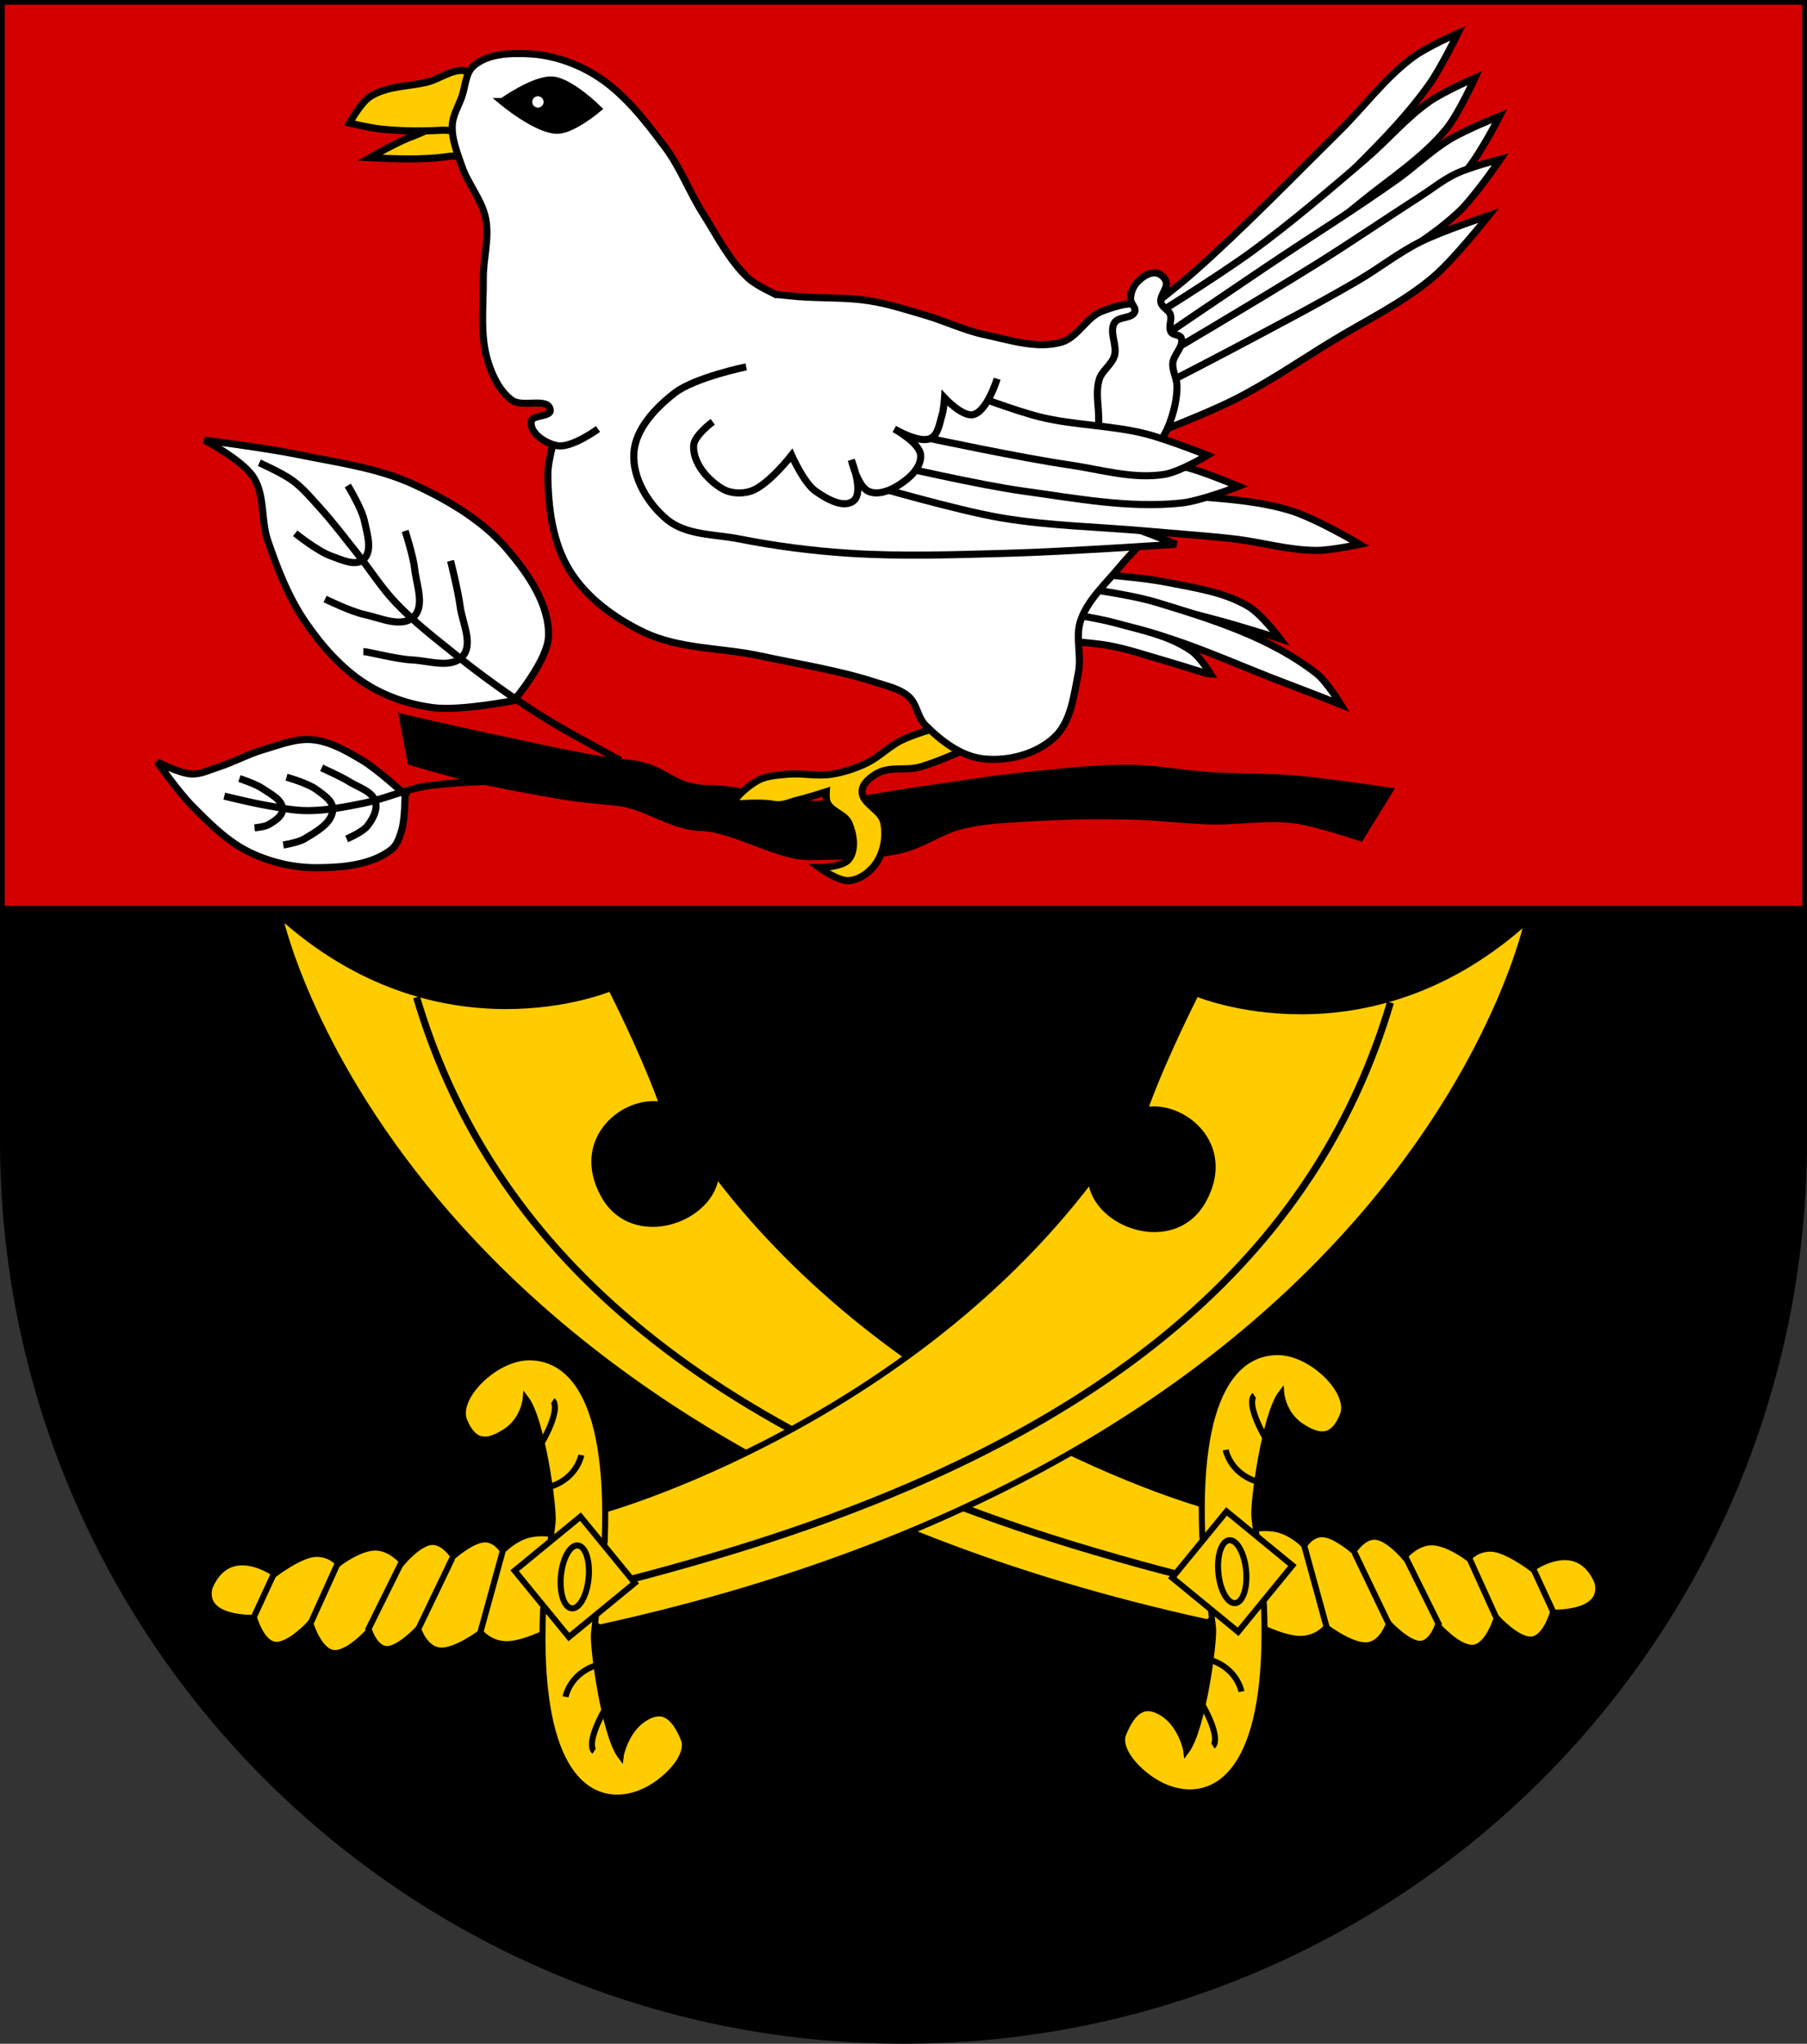
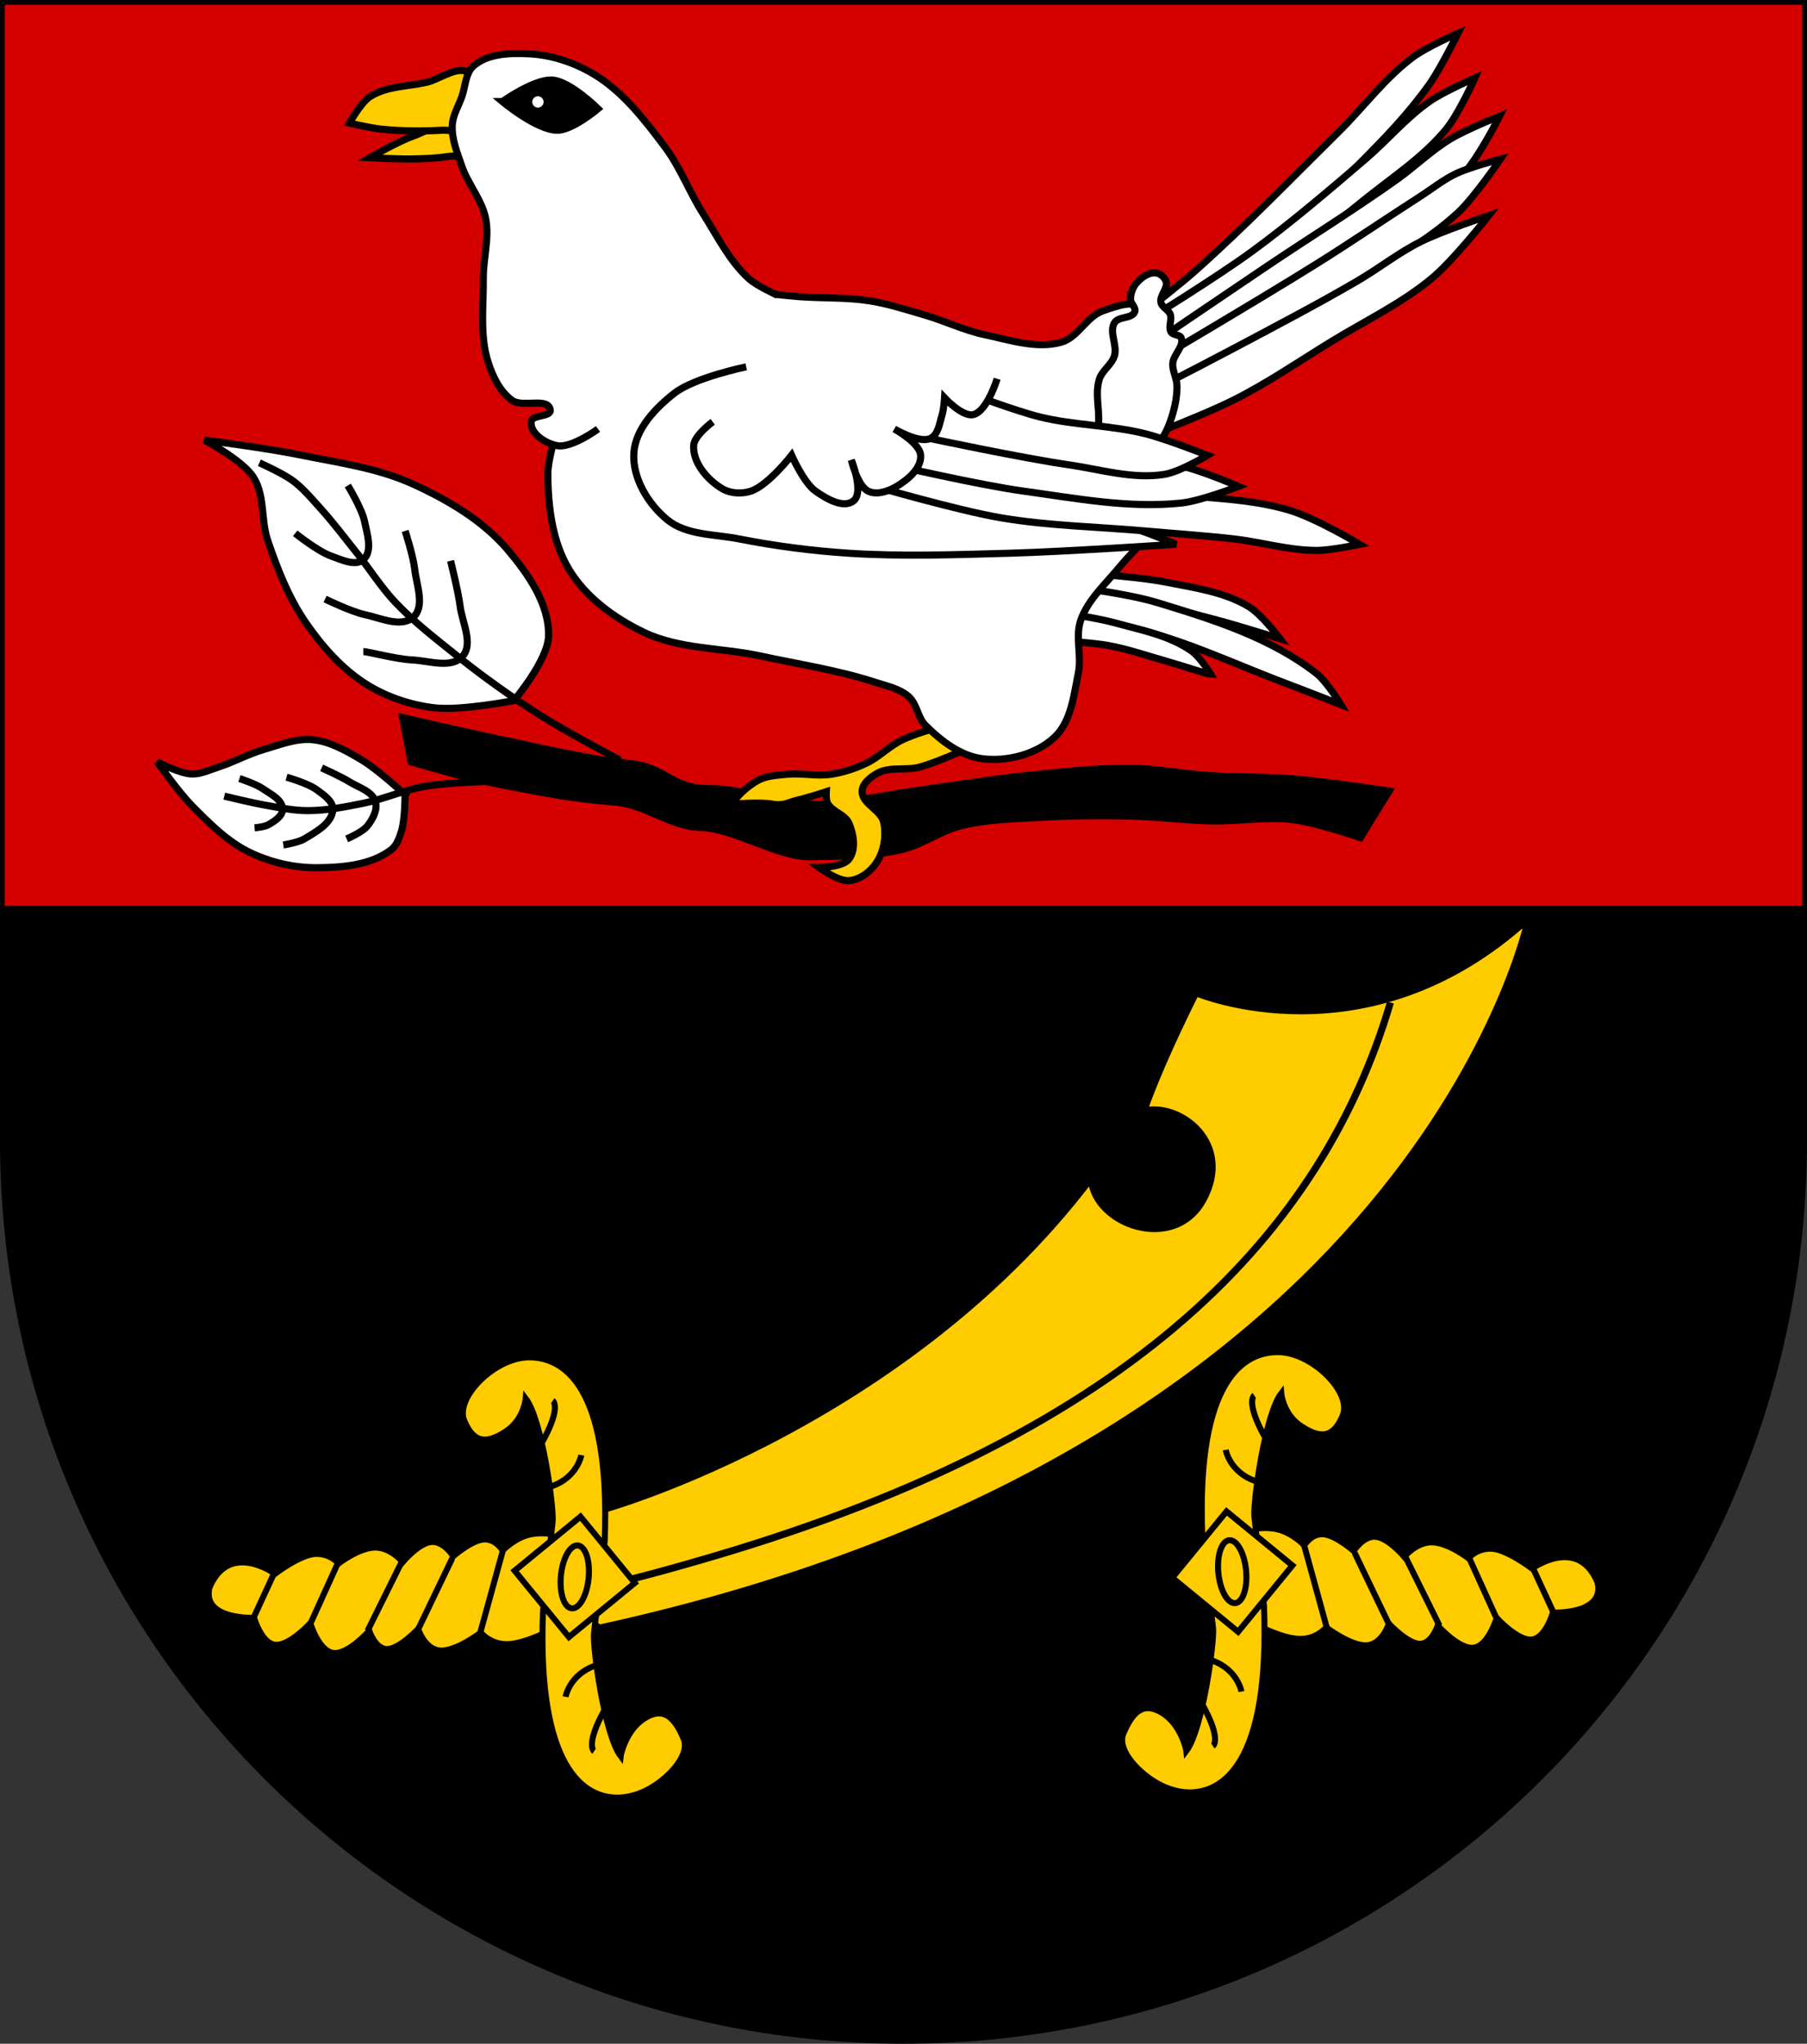
<svg xmlns="http://www.w3.org/2000/svg" xmlns:ns1="http://www.inkscape.org/namespaces/inkscape" xmlns:ns2="http://sodipodi.sourceforge.net/DTD/sodipodi-0.dtd" xmlns:xlink="http://www.w3.org/1999/xlink" width="763" height="863" id="svg2" version="1.1" ns1:version="0.48.4 r9939" ns2:docname="Wappen_Baronie_Haselhain.svg">
  <rect width="100%" height="100%" fill="#333333" stroke="none" />
  <defs id="defs4">
    <ns1:perspective ns2:type="inkscape:persp3d" ns1:vp_x="0 : 526.18109 : 1" ns1:vp_y="0 : 1000 : 0" ns1:vp_z="744.09448 : 526.18109 : 1" ns1:persp3d-origin="372.04724 : 350.78739 : 1" id="perspective10" />
    <ns1:perspective id="perspective2828" ns1:persp3d-origin="0.5 : 0.33333333 : 1" ns1:vp_z="1 : 0.5 : 1" ns1:vp_y="0 : 1000 : 0" ns1:vp_x="0 : 0.5 : 1" ns2:type="inkscape:persp3d" />
    <ns1:perspective id="perspective2828-7" ns1:persp3d-origin="0.5 : 0.33333333 : 1" ns1:vp_z="1 : 0.5 : 1" ns1:vp_y="0 : 1000 : 0" ns1:vp_x="0 : 0.5 : 1" ns2:type="inkscape:persp3d" />
    <ns1:perspective id="perspective3640" ns1:persp3d-origin="0.5 : 0.33333333 : 1" ns1:vp_z="1 : 0.5 : 1" ns1:vp_y="0 : 1000 : 0" ns1:vp_x="0 : 0.5 : 1" ns2:type="inkscape:persp3d" />
    <ns1:perspective id="perspective3670" ns1:persp3d-origin="0.5 : 0.33333333 : 1" ns1:vp_z="1 : 0.5 : 1" ns1:vp_y="0 : 1000 : 0" ns1:vp_x="0 : 0.5 : 1" ns2:type="inkscape:persp3d" />
    <ns1:perspective id="perspective3693" ns1:persp3d-origin="0.5 : 0.33333333 : 1" ns1:vp_z="1 : 0.5 : 1" ns1:vp_y="0 : 1000 : 0" ns1:vp_x="0 : 0.5 : 1" ns2:type="inkscape:persp3d" />
    <ns1:perspective id="perspective3720" ns1:persp3d-origin="0.5 : 0.33333333 : 1" ns1:vp_z="1 : 0.5 : 1" ns1:vp_y="0 : 1000 : 0" ns1:vp_x="0 : 0.5 : 1" ns2:type="inkscape:persp3d" />
    <ns1:perspective id="perspective3747" ns1:persp3d-origin="0.5 : 0.33333333 : 1" ns1:vp_z="1 : 0.5 : 1" ns1:vp_y="0 : 1000 : 0" ns1:vp_x="0 : 0.5 : 1" ns2:type="inkscape:persp3d" />
    <ns1:perspective id="perspective3763" ns1:persp3d-origin="0.5 : 0.33333333 : 1" ns1:vp_z="1 : 0.5 : 1" ns1:vp_y="0 : 1000 : 0" ns1:vp_x="0 : 0.5 : 1" ns2:type="inkscape:persp3d" />
    <ns1:perspective id="perspective3792" ns1:persp3d-origin="0.5 : 0.33333333 : 1" ns1:vp_z="1 : 0.5 : 1" ns1:vp_y="0 : 1000 : 0" ns1:vp_x="0 : 0.5 : 1" ns2:type="inkscape:persp3d" />
    <ns1:perspective id="perspective3814" ns1:persp3d-origin="0.5 : 0.33333333 : 1" ns1:vp_z="1 : 0.5 : 1" ns1:vp_y="0 : 1000 : 0" ns1:vp_x="0 : 0.5 : 1" ns2:type="inkscape:persp3d" />
    <ns1:perspective id="perspective3841" ns1:persp3d-origin="0.5 : 0.33333333 : 1" ns1:vp_z="1 : 0.5 : 1" ns1:vp_y="0 : 1000 : 0" ns1:vp_x="0 : 0.5 : 1" ns2:type="inkscape:persp3d" />
    <ns1:perspective id="perspective3841-5" ns1:persp3d-origin="0.5 : 0.33333333 : 1" ns1:vp_z="1 : 0.5 : 1" ns1:vp_y="0 : 1000 : 0" ns1:vp_x="0 : 0.5 : 1" ns2:type="inkscape:persp3d" />
    <ns1:perspective id="perspective3872" ns1:persp3d-origin="0.5 : 0.33333333 : 1" ns1:vp_z="1 : 0.5 : 1" ns1:vp_y="0 : 1000 : 0" ns1:vp_x="0 : 0.5 : 1" ns2:type="inkscape:persp3d" />
    <ns1:perspective id="perspective3898" ns1:persp3d-origin="0.5 : 0.33333333 : 1" ns1:vp_z="1 : 0.5 : 1" ns1:vp_y="0 : 1000 : 0" ns1:vp_x="0 : 0.5 : 1" ns2:type="inkscape:persp3d" />
    <ns1:perspective id="perspective3920" ns1:persp3d-origin="0.5 : 0.33333333 : 1" ns1:vp_z="1 : 0.5 : 1" ns1:vp_y="0 : 1000 : 0" ns1:vp_x="0 : 0.5 : 1" ns2:type="inkscape:persp3d" />
    <ns1:perspective id="perspective2860" ns1:persp3d-origin="0.5 : 0.33333333 : 1" ns1:vp_z="1 : 0.5 : 1" ns1:vp_y="0 : 1000 : 0" ns1:vp_x="0 : 0.5 : 1" ns2:type="inkscape:persp3d" />
    <ns1:perspective id="perspective3672" ns1:persp3d-origin="0.5 : 0.33333333 : 1" ns1:vp_z="1 : 0.5 : 1" ns1:vp_y="0 : 1000 : 0" ns1:vp_x="0 : 0.5 : 1" ns2:type="inkscape:persp3d" />
    <ns1:perspective id="perspective3695" ns1:persp3d-origin="0.5 : 0.33333333 : 1" ns1:vp_z="1 : 0.5 : 1" ns1:vp_y="0 : 1000 : 0" ns1:vp_x="0 : 0.5 : 1" ns2:type="inkscape:persp3d" />
    <ns1:perspective id="perspective3261" ns1:persp3d-origin="0.5 : 0.33333333 : 1" ns1:vp_z="1 : 0.5 : 1" ns1:vp_y="0 : 1000 : 0" ns1:vp_x="0 : 0.5 : 1" ns2:type="inkscape:persp3d" />
    <ns1:perspective id="perspective2828-1" ns1:persp3d-origin="0.5 : 0.33333333 : 1" ns1:vp_z="1 : 0.5 : 1" ns1:vp_y="0 : 1000 : 0" ns1:vp_x="0 : 0.5 : 1" ns2:type="inkscape:persp3d" />
    <ns1:perspective id="perspective3652" ns1:persp3d-origin="0.5 : 0.33333333 : 1" ns1:vp_z="1 : 0.5 : 1" ns1:vp_y="0 : 1000 : 0" ns1:vp_x="0 : 0.5 : 1" ns2:type="inkscape:persp3d" />
    <ns1:perspective id="perspective3652-2" ns1:persp3d-origin="0.5 : 0.33333333 : 1" ns1:vp_z="1 : 0.5 : 1" ns1:vp_y="0 : 1000 : 0" ns1:vp_x="0 : 0.5 : 1" ns2:type="inkscape:persp3d" />
    <ns1:perspective id="perspective3652-5" ns1:persp3d-origin="0.5 : 0.33333333 : 1" ns1:vp_z="1 : 0.5 : 1" ns1:vp_y="0 : 1000 : 0" ns1:vp_x="0 : 0.5 : 1" ns2:type="inkscape:persp3d" />
    <ns1:perspective id="perspective3727" ns1:persp3d-origin="0.5 : 0.33333333 : 1" ns1:vp_z="1 : 0.5 : 1" ns1:vp_y="0 : 1000 : 0" ns1:vp_x="0 : 0.5 : 1" ns2:type="inkscape:persp3d" />
    <ns1:perspective id="perspective3843" ns1:persp3d-origin="0.5 : 0.33333333 : 1" ns1:vp_z="1 : 0.5 : 1" ns1:vp_y="0 : 1000 : 0" ns1:vp_x="0 : 0.5 : 1" ns2:type="inkscape:persp3d" />
    <ns1:perspective id="perspective3970" ns1:persp3d-origin="0.5 : 0.33333333 : 1" ns1:vp_z="1 : 0.5 : 1" ns1:vp_y="0 : 1000 : 0" ns1:vp_x="0 : 0.5 : 1" ns2:type="inkscape:persp3d" />
    <ns1:perspective id="perspective4007" ns1:persp3d-origin="0.5 : 0.33333333 : 1" ns1:vp_z="1 : 0.5 : 1" ns1:vp_y="0 : 1000 : 0" ns1:vp_x="0 : 0.5 : 1" ns2:type="inkscape:persp3d" />
    <ns1:perspective id="perspective4062" ns1:persp3d-origin="0.5 : 0.33333333 : 1" ns1:vp_z="1 : 0.5 : 1" ns1:vp_y="0 : 1000 : 0" ns1:vp_x="0 : 0.5 : 1" ns2:type="inkscape:persp3d" />
    <ns1:perspective id="perspective4153" ns1:persp3d-origin="0.5 : 0.33333333 : 1" ns1:vp_z="1 : 0.5 : 1" ns1:vp_y="0 : 1000 : 0" ns1:vp_x="0 : 0.5 : 1" ns2:type="inkscape:persp3d" />
    <ns1:perspective id="perspective4316" ns1:persp3d-origin="0.5 : 0.33333333 : 1" ns1:vp_z="1 : 0.5 : 1" ns1:vp_y="0 : 1000 : 0" ns1:vp_x="0 : 0.5 : 1" ns2:type="inkscape:persp3d" />
    <ns1:perspective id="perspective4316-9" ns1:persp3d-origin="0.5 : 0.33333333 : 1" ns1:vp_z="1 : 0.5 : 1" ns1:vp_y="0 : 1000 : 0" ns1:vp_x="0 : 0.5 : 1" ns2:type="inkscape:persp3d" />
    <ns1:perspective id="perspective2898" ns1:persp3d-origin="0.5 : 0.33333333 : 1" ns1:vp_z="1 : 0.5 : 1" ns1:vp_y="0 : 1000 : 0" ns1:vp_x="0 : 0.5 : 1" ns2:type="inkscape:persp3d" />
    <ns1:perspective id="perspective3337" ns1:persp3d-origin="0.5 : 0.33333333 : 1" ns1:vp_z="1 : 0.5 : 1" ns1:vp_y="0 : 1000 : 0" ns1:vp_x="0 : 0.5 : 1" ns2:type="inkscape:persp3d" />
    <ns1:perspective id="perspective3373" ns1:persp3d-origin="0.5 : 0.33333333 : 1" ns1:vp_z="1 : 0.5 : 1" ns1:vp_y="0 : 1000 : 0" ns1:vp_x="0 : 0.5 : 1" ns2:type="inkscape:persp3d" />
    <ns1:perspective id="perspective2996" ns1:persp3d-origin="0.5 : 0.33333333 : 1" ns1:vp_z="1 : 0.5 : 1" ns1:vp_y="0 : 1000 : 0" ns1:vp_x="0 : 0.5 : 1" ns2:type="inkscape:persp3d" />
    <ns1:perspective id="perspective3149" ns1:persp3d-origin="0.5 : 0.33333333 : 1" ns1:vp_z="1 : 0.5 : 1" ns1:vp_y="0 : 1000 : 0" ns1:vp_x="0 : 0.5 : 1" ns2:type="inkscape:persp3d" />
    <ns1:perspective id="perspective3758" ns1:persp3d-origin="0.5 : 0.33333333 : 1" ns1:vp_z="1 : 0.5 : 1" ns1:vp_y="0 : 1000 : 0" ns1:vp_x="0 : 0.5 : 1" ns2:type="inkscape:persp3d" />
    <ns1:perspective id="perspective3742" ns1:persp3d-origin="0.5 : 0.33333333 : 1" ns1:vp_z="1 : 0.5 : 1" ns1:vp_y="0 : 1000 : 0" ns1:vp_x="0 : 0.5 : 1" ns2:type="inkscape:persp3d" />
    <ns1:perspective id="perspective3773" ns1:persp3d-origin="0.5 : 0.33333333 : 1" ns1:vp_z="1 : 0.5 : 1" ns1:vp_y="0 : 1000 : 0" ns1:vp_x="0 : 0.5 : 1" ns2:type="inkscape:persp3d" />
    <ns1:perspective id="perspective3884" ns1:persp3d-origin="0.5 : 0.33333333 : 1" ns1:vp_z="1 : 0.5 : 1" ns1:vp_y="0 : 1000 : 0" ns1:vp_x="0 : 0.5 : 1" ns2:type="inkscape:persp3d" />
    <ns1:perspective id="perspective3020" ns1:persp3d-origin="0.5 : 0.33333333 : 1" ns1:vp_z="1 : 0.5 : 1" ns1:vp_y="0 : 1000 : 0" ns1:vp_x="0 : 0.5 : 1" ns2:type="inkscape:persp3d" />
    <ns1:perspective id="perspective3344" ns1:persp3d-origin="250 : 222.33333 : 1" ns1:vp_z="500 : 333.5 : 1" ns1:vp_y="0 : 1000 : 0" ns1:vp_x="0 : 333.5 : 1" ns2:type="inkscape:persp3d" />
    <ns1:perspective ns2:type="inkscape:persp3d" ns1:vp_x="0 : 0.5 : 1" ns1:vp_y="0 : 1000 : 0" ns1:vp_z="1 : 0.5 : 1" ns1:persp3d-origin="0.5 : 0.33333333 : 1" id="perspective3006" />
    <ns1:perspective ns2:type="inkscape:persp3d" ns1:vp_x="0 : 0.5 : 1" ns1:vp_y="0 : 1000 : 0" ns1:vp_z="1 : 0.5 : 1" ns1:persp3d-origin="0.5 : 0.33333333 : 1" id="perspective2842" />
    <radialGradient gradientTransform="matrix(1.353,0,0,1.349,-77.629,-85.747)" gradientUnits="userSpaceOnUse" xlink:href="#linearGradient2893" id="radialGradient3163" fy="226.331" fx="221.445" r="300" cy="226.331" cx="221.445" />
    <radialGradient gradientTransform="matrix(0,1.386,-1.323,-5.741131e-8,-158.082,-109.541)" gradientUnits="userSpaceOnUse" xlink:href="#linearGradient2955" id="radialGradient2871" fy="218.901" fx="225.524" r="300" cy="218.901" cx="225.524" />
    <radialGradient gradientTransform="matrix(0,1.749,-1.593,-1.049767e-7,551.788,-191.29)" gradientUnits="userSpaceOnUse" xlink:href="#linearGradient2955" id="radialGradient2865" fy="218.901" fx="225.524" r="300" cy="218.901" cx="225.524" />
    <radialGradient gradientTransform="matrix(-4.167939e-4,2.183,-1.884,-3.599562e-4,615.597,-289.121)" gradientUnits="userSpaceOnUse" xlink:href="#linearGradient2955" id="radialGradient1911" fy="218.901" fx="225.524" r="300" cy="218.901" cx="225.524" />
    <clipPath id="clip">
      <path id="path10" d="m 0,-200 0,800 300,0 0,-800 -300,0 z" />
    </clipPath>
    <polygon id="star" transform="scale(53,53)" points="-0.951,-0.309 0.951,-0.309 -0.588,0.809 0,-1 0,-1 0.588,0.809 " />
    <radialGradient gradientTransform="matrix(-4.167939e-4,2.183,-1.884,-3.599562e-4,615.597,-289.121)" gradientUnits="userSpaceOnUse" xlink:href="#linearGradient2955" id="radialGradient2961" fy="218.901" fx="225.524" r="300" cy="218.901" cx="225.524" />
    <linearGradient id="linearGradient2955">
      <stop offset="0" style="stop-color:#fd0000;stop-opacity:1" id="stop2867" />
      <stop offset="0.5" style="stop-color:#e77275;stop-opacity:0.659" id="stop2873" />
      <stop offset="1" style="stop-color:#000000;stop-opacity:0.323" id="stop2959" />
    </linearGradient>
    <linearGradient id="linearGradient2885">
      <stop offset="0" style="stop-color:#ffffff;stop-opacity:1" id="stop2887" />
      <stop offset="0.229" style="stop-color:#ffffff;stop-opacity:1" id="stop2891" />
      <stop offset="1" style="stop-color:#000000;stop-opacity:1" id="stop2889" />
    </linearGradient>
    <linearGradient id="linearGradient2893">
      <stop offset="0" style="stop-color:#ffffff;stop-opacity:0.314" id="stop2895" />
      <stop offset="0.19" style="stop-color:#ffffff;stop-opacity:0.251" id="stop2897" />
      <stop offset="0.6" style="stop-color:#6b6b6b;stop-opacity:0.125" id="stop2901" />
      <stop offset="1" style="stop-color:#000000;stop-opacity:0.125" id="stop2899" />
    </linearGradient>
    <ns1:perspective id="perspective40" ns1:persp3d-origin="300 : 220 : 1" ns1:vp_z="600 : 330 : 1" ns1:vp_y="0 : 1000 : 0" ns1:vp_x="0 : 330 : 1" ns2:type="inkscape:persp3d" />
  </defs>
  <ns2:namedview id="base" pagecolor="#ffffff" bordercolor="#666666" borderopacity="1.0" ns1:pageopacity="0.0" ns1:pageshadow="2" ns1:zoom="0.7" ns1:cx="492.69714" ns1:cy="656.70753" ns1:document-units="px" ns1:current-layer="layer1" showgrid="false" ns1:window-width="1280" ns1:window-height="1002" ns1:window-x="-8" ns1:window-y="-8" ns1:window-maximized="1" ns1:snap-grids="true">
    <ns1:grid type="xygrid" id="grid2816" empspacing="5" visible="true" enabled="true" snapvisiblegridlinesonly="true" />
  </ns2:namedview>
  <g ns1:label="Ebene 1" ns1:groupmode="layer" id="layer1" transform="translate(-1.644,-192.036)">
    <path style="fill:#000000;fill-opacity:1;stroke:#000000;stroke-width:3;stroke-miterlimit:4;stroke-opacity:1;stroke-dasharray:none" d="m 3.144,193.536 0,480 c 0,209.868 170.132,380 380,380 209.868,0 380,-170.132 380,-380 l 0,-480 -760,0 z" id="path2850" />
    <g id="layer4" transform="translate(-1924.071,-541.874)" />
    <g id="g3163" transform="translate(-3.714,0)">
      <g transform="matrix(-0.948,-0.612,0.612,-0.948,-183.229,1017.877)" id="g2979" style="fill:#ffcc00">
-         <path id="path1351" style="fill:#ffcc00;fill-opacity:1;fill-rule:evenodd;stroke:#000000;stroke-width:2.252;stroke-linecap:butt;stroke-linejoin:miter;stroke-miterlimit:4;stroke-opacity:1;stroke-dasharray:none" d="m -452.421,440.555 c 293.997,-109.989 435.613,34.163 435.613,34.163 -80.332,-13.332 -119.255,44.162 -119.255,44.162 -28.157,-16.665 -39.944,-26.343 -39.944,-26.343 13.305,-5.172 21.178,-28.787 0.351,-40.125 -20.189,-10.991 -39.487,14.326 -31.215,29.389 -111.846,-40.654 -227.638,-3.754 -226.502,-2.916 l -29.814,-9.999 10.766,-28.331 z" ns1:connector-curvature="0" />
        <path id="path1355" style="fill:none;stroke:#000000;stroke-width:2.658;stroke-miterlimit:4;stroke-opacity:1;stroke-dasharray:none" d="m -76.85,476.533 c -67.909,-58.328 -167.288,-83.325 -325.467,-36.663 -51.016,15.05 -58.799,20.831 -58.799,20.831" ns2:nodetypes="csc" ns1:connector-curvature="0" />
        <g style="fill:#ffcc00;stroke:#000000;stroke-width:0.953;stroke-miterlimit:4;stroke-opacity:1;stroke-dasharray:none" id="g4609" transform="matrix(2.355,0,0,2.369,-589.329,335.677)">
          <path d="m 51.696,48.082 c 0,0 -4.668,0.367 -7.122,1.788 -2.454,1.42 -2.695,3.893 -2.695,3.893 0,0 -4.933,-0.378 -6.945,1.086 -2.012,1.464 -1.101,4.77 -1.101,4.77 0,0 -4.15,-1.031 -5.822,-0.044 -1.671,0.987 -0.863,3.992 -0.863,3.992 0,0 -4.903,-1.382 -6.707,0.132 -1.804,1.513 -0.509,5.922 -0.509,5.922 0,0 -4.77,-1.25 -6.53,0.132 -1.76,1.382 -0.509,5.395 -0.509,5.395 0,0 -7.204,4.201 -3.342,7.852 6.695,4.528 9.917,-3.794 9.917,-3.794 0,0 5.003,0.384 7.083,-0.812 2.081,-1.195 2.302,-3.268 2.302,-3.268 0,0 4.029,0.34 6.198,-0.987 2.169,-1.327 2.479,-4.321 2.479,-4.321 0,0 3.674,1.13 5.49,0.241 1.815,-0.888 1.771,-3.794 1.771,-3.794 0,0 3.63,0.535 5.401,-0.334 1.771,-0.869 1.682,-3.142 1.682,-3.142 0,0 2.568,0.622 4.87,-0.159 2.302,-0.781 4.338,-2.966 4.338,-2.966 l -9.385,-11.58 z" style="fill:#ffcc00;fill-opacity:1;fill-rule:evenodd;stroke:#000000;stroke-width:0.953;stroke-linecap:butt;stroke-linejoin:miter;stroke-miterlimit:4;stroke-opacity:1;stroke-dasharray:none" id="path4582" ns1:connector-curvature="0" />
          <g transform="translate(-0.867,-4.263)" style="fill:#ffcc00;stroke:#000000;stroke-width:0.953;stroke-miterlimit:4;stroke-opacity:1;stroke-dasharray:none" id="g4552">
            <path d="m 52.579,22.84 c -1.987,0.003 -4.044,0.489 -5.688,1.5 -4.572,2.814 -8.413,10.801 6.008,31.201 0.082,0.124 8.113,9.95 8.992,11.049 1.407,1.759 7.383,14.436 7.031,18.656 0,0 -2.049,-2.661 -5.566,-2.661 -3.517,0 -5.257,1.107 -4.553,4.976 0.703,3.869 9.422,5.749 13.995,2.935 4.572,-2.814 8.796,-10.537 -5.625,-30.938 -0.087,-0.13 -8.505,-10.225 -9.375,-11.312 -1.401,-1.752 -7.332,-14.324 -7.031,-18.594 0.168,0.206 2.936,2.971 6.344,2.971 3.517,0 4.262,-2.195 3.559,-6.064 -0.451,-2.479 -4.547,-3.725 -8.09,-3.72 z" style="fill:#ffcc00;fill-opacity:1;fill-rule:evenodd;stroke:#000000;stroke-width:0.953;stroke-linecap:butt;stroke-linejoin:miter;stroke-miterlimit:4;stroke-opacity:1;stroke-dasharray:none" id="path3656" ns1:connector-curvature="0" />
            <rect width="13.534" height="13.534" x="-72.925" y="43.445" transform="matrix(-0.994,-0.113,-0.113,0.994,0,0)" style="fill:#ffcc00;fill-opacity:1;fill-rule:nonzero;stroke:#000000;stroke-width:0.953;stroke-miterlimit:4;stroke-opacity:1;stroke-dasharray:none" id="rect3661" />
            <path d="m 52.726,52.496 a 5.782,2.549 0 1 1 -11.565,0 5.782,2.549 0 1 1 11.565,0 z" transform="matrix(-0.54,-0.675,-0.675,0.54,120.877,60.71)" style="fill:#ffcc00;fill-opacity:1;fill-rule:nonzero;stroke:#000000;stroke-width:1.103;stroke-miterlimit:4;stroke-opacity:1;stroke-dasharray:none" id="path4544" ns1:connector-curvature="0" />
          </g>
          <path d="m 13.038,75.347 6.458,4.065" style="fill:#ffcc00;stroke:#000000;stroke-width:0.953;stroke-linecap:butt;stroke-linejoin:miter;stroke-miterlimit:4;stroke-opacity:1;stroke-dasharray:none" id="path4591" ns1:connector-curvature="0" />
          <path d="m 20.048,69.642 8.793,5.628" style="fill:#ffcc00;stroke:#000000;stroke-width:0.953;stroke-linecap:butt;stroke-linejoin:miter;stroke-miterlimit:4;stroke-opacity:1;stroke-dasharray:none" id="path4593" ns1:connector-curvature="0" />
          <path d="m 26.907,63.701 10.552,6.254" style="fill:#ffcc00;stroke:#000000;stroke-width:0.953;stroke-linecap:butt;stroke-linejoin:miter;stroke-miterlimit:4;stroke-opacity:1;stroke-dasharray:none" id="path4595" ns1:connector-curvature="0" />
          <path d="m 33.941,59.655 10.552,6.431" style="fill:#ffcc00;stroke:#000000;stroke-width:0.953;stroke-linecap:butt;stroke-linejoin:miter;stroke-miterlimit:4;stroke-opacity:1;stroke-dasharray:none" id="path4597" ns1:connector-curvature="0" />
          <path d="m 41.695,53.705 10.344,9.186" style="fill:#ffcc00;stroke:#000000;stroke-width:0.953;stroke-linecap:butt;stroke-linejoin:miter;stroke-miterlimit:4;stroke-opacity:1;stroke-dasharray:none" id="path4599" ns1:connector-curvature="0" />
          <path d="m 51.704,32.886 c -5.628,-2.99 -4.924,-4.572 -4.924,-4.572" style="fill:#ffcc00;stroke:#000000;stroke-width:0.953;stroke-linecap:butt;stroke-linejoin:miter;stroke-miterlimit:4;stroke-opacity:1;stroke-dasharray:none" id="path4601" ns1:connector-curvature="0" />
          <path d="m 54.342,39.569 c -4.221,1.055 -6.683,-1.583 -6.683,-1.583" style="fill:#ffcc00;stroke:#000000;stroke-width:0.953;stroke-linecap:butt;stroke-linejoin:miter;stroke-miterlimit:4;stroke-opacity:1;stroke-dasharray:none" id="path4603" ns1:connector-curvature="0" />
          <path d="m 66.55,73.811 c 5.628,2.99 4.924,4.572 4.924,4.572" style="fill:#ffcc00;stroke:#000000;stroke-width:0.953;stroke-linecap:butt;stroke-linejoin:miter;stroke-miterlimit:4;stroke-opacity:1;stroke-dasharray:none" id="path4605" ns1:connector-curvature="0" />
          <path d="m 63.912,67.128 c 4.221,-1.055 6.683,1.583 6.683,1.583" style="fill:#ffcc00;stroke:#000000;stroke-width:0.953;stroke-linecap:butt;stroke-linejoin:miter;stroke-miterlimit:4;stroke-opacity:1;stroke-dasharray:none" id="path4607" ns1:connector-curvature="0" />
        </g>
      </g>
      <g transform="matrix(0.948,-0.612,-0.612,-0.948,956.945,1020.084)" id="g2979-7" style="fill:#ffcc00">
        <path id="path1351-4" style="fill:#ffcc00;fill-opacity:1;fill-rule:evenodd;stroke:#000000;stroke-width:2.252;stroke-linecap:butt;stroke-linejoin:miter;stroke-miterlimit:4;stroke-opacity:1;stroke-dasharray:none" d="m -452.421,440.555 c 293.997,-109.989 435.613,34.163 435.613,34.163 -80.332,-13.332 -119.255,44.162 -119.255,44.162 -28.157,-16.665 -39.944,-26.343 -39.944,-26.343 13.305,-5.172 21.178,-28.787 0.351,-40.125 -20.189,-10.991 -39.487,14.326 -31.215,29.389 -111.846,-40.654 -227.638,-3.754 -226.502,-2.916 l -29.814,-9.999 10.766,-28.331 z" ns1:connector-curvature="0" />
        <path id="path1355-0" style="fill:none;stroke:#000000;stroke-width:2.658;stroke-miterlimit:4;stroke-opacity:1;stroke-dasharray:none" d="m -76.85,476.533 c -67.909,-58.328 -167.288,-83.325 -325.467,-36.663 -51.016,15.05 -58.799,20.831 -58.799,20.831" ns2:nodetypes="csc" ns1:connector-curvature="0" />
        <g style="fill:#ffcc00;stroke:#000000;stroke-width:0.953;stroke-miterlimit:4;stroke-opacity:1;stroke-dasharray:none" id="g4609-9" transform="matrix(2.355,0,0,2.369,-589.329,335.677)">
          <path d="m 51.696,48.082 c 0,0 -4.668,0.367 -7.122,1.788 -2.454,1.42 -2.695,3.893 -2.695,3.893 0,0 -4.933,-0.378 -6.945,1.086 -2.012,1.464 -1.101,4.77 -1.101,4.77 0,0 -4.15,-1.031 -5.822,-0.044 -1.671,0.987 -0.863,3.992 -0.863,3.992 0,0 -4.903,-1.382 -6.707,0.132 -1.804,1.513 -0.509,5.922 -0.509,5.922 0,0 -4.77,-1.25 -6.53,0.132 -1.76,1.382 -0.509,5.395 -0.509,5.395 0,0 -7.204,4.201 -3.342,7.852 6.695,4.528 9.917,-3.794 9.917,-3.794 0,0 5.003,0.384 7.083,-0.812 2.081,-1.195 2.302,-3.268 2.302,-3.268 0,0 4.029,0.34 6.198,-0.987 2.169,-1.327 2.479,-4.321 2.479,-4.321 0,0 3.674,1.13 5.49,0.241 1.815,-0.888 1.771,-3.794 1.771,-3.794 0,0 3.63,0.535 5.401,-0.334 1.771,-0.869 1.682,-3.142 1.682,-3.142 0,0 2.568,0.622 4.87,-0.159 2.302,-0.781 4.338,-2.966 4.338,-2.966 l -9.385,-11.58 z" style="fill:#ffcc00;fill-opacity:1;fill-rule:evenodd;stroke:#000000;stroke-width:0.953;stroke-linecap:butt;stroke-linejoin:miter;stroke-miterlimit:4;stroke-opacity:1;stroke-dasharray:none" id="path4582-4" ns1:connector-curvature="0" />
          <g transform="translate(-0.867,-4.263)" style="fill:#ffcc00;stroke:#000000;stroke-width:0.953;stroke-miterlimit:4;stroke-opacity:1;stroke-dasharray:none" id="g4552-8">
            <path d="m 52.579,22.84 c -1.987,0.003 -4.044,0.489 -5.688,1.5 -4.572,2.814 -8.413,10.801 6.008,31.201 0.082,0.124 8.113,9.95 8.992,11.049 1.407,1.759 7.383,14.436 7.031,18.656 0,0 -2.049,-2.661 -5.566,-2.661 -3.517,0 -5.257,1.107 -4.553,4.976 0.703,3.869 9.422,5.749 13.995,2.935 4.572,-2.814 8.796,-10.537 -5.625,-30.938 -0.087,-0.13 -8.505,-10.225 -9.375,-11.312 -1.401,-1.752 -7.332,-14.324 -7.031,-18.594 0.168,0.206 2.936,2.971 6.344,2.971 3.517,0 4.262,-2.195 3.559,-6.064 -0.451,-2.479 -4.547,-3.725 -8.09,-3.72 z" style="fill:#ffcc00;fill-opacity:1;fill-rule:evenodd;stroke:#000000;stroke-width:0.953;stroke-linecap:butt;stroke-linejoin:miter;stroke-miterlimit:4;stroke-opacity:1;stroke-dasharray:none" id="path3656-8" ns1:connector-curvature="0" />
            <rect width="13.534" height="13.534" x="-72.925" y="43.445" transform="matrix(-0.994,-0.113,-0.113,0.994,0,0)" style="fill:#ffcc00;fill-opacity:1;fill-rule:nonzero;stroke:#000000;stroke-width:0.953;stroke-miterlimit:4;stroke-opacity:1;stroke-dasharray:none" id="rect3661-2" />
            <path d="m 52.726,52.496 a 5.782,2.549 0 1 1 -11.565,0 5.782,2.549 0 1 1 11.565,0 z" transform="matrix(-0.54,-0.675,-0.675,0.54,120.877,60.71)" style="fill:#ffcc00;fill-opacity:1;fill-rule:nonzero;stroke:#000000;stroke-width:1.103;stroke-miterlimit:4;stroke-opacity:1;stroke-dasharray:none" id="path4544-4" ns1:connector-curvature="0" />
          </g>
          <path d="m 13.038,75.347 6.458,4.065" style="fill:#ffcc00;stroke:#000000;stroke-width:0.953;stroke-linecap:butt;stroke-linejoin:miter;stroke-miterlimit:4;stroke-opacity:1;stroke-dasharray:none" id="path4591-5" ns1:connector-curvature="0" />
          <path d="m 20.048,69.642 8.793,5.628" style="fill:#ffcc00;stroke:#000000;stroke-width:0.953;stroke-linecap:butt;stroke-linejoin:miter;stroke-miterlimit:4;stroke-opacity:1;stroke-dasharray:none" id="path4593-5" ns1:connector-curvature="0" />
          <path d="m 26.907,63.701 10.552,6.254" style="fill:#ffcc00;stroke:#000000;stroke-width:0.953;stroke-linecap:butt;stroke-linejoin:miter;stroke-miterlimit:4;stroke-opacity:1;stroke-dasharray:none" id="path4595-1" ns1:connector-curvature="0" />
          <path d="m 33.941,59.655 10.552,6.431" style="fill:#ffcc00;stroke:#000000;stroke-width:0.953;stroke-linecap:butt;stroke-linejoin:miter;stroke-miterlimit:4;stroke-opacity:1;stroke-dasharray:none" id="path4597-7" ns1:connector-curvature="0" />
          <path d="m 41.695,53.705 10.344,9.186" style="fill:#ffcc00;stroke:#000000;stroke-width:0.953;stroke-linecap:butt;stroke-linejoin:miter;stroke-miterlimit:4;stroke-opacity:1;stroke-dasharray:none" id="path4599-1" ns1:connector-curvature="0" />
          <path d="m 51.704,32.886 c -5.628,-2.99 -4.924,-4.572 -4.924,-4.572" style="fill:#ffcc00;stroke:#000000;stroke-width:0.953;stroke-linecap:butt;stroke-linejoin:miter;stroke-miterlimit:4;stroke-opacity:1;stroke-dasharray:none" id="path4601-1" ns1:connector-curvature="0" />
          <path d="m 54.342,39.569 c -4.221,1.055 -6.683,-1.583 -6.683,-1.583" style="fill:#ffcc00;stroke:#000000;stroke-width:0.953;stroke-linecap:butt;stroke-linejoin:miter;stroke-miterlimit:4;stroke-opacity:1;stroke-dasharray:none" id="path4603-5" ns1:connector-curvature="0" />
          <path d="m 66.55,73.811 c 5.628,2.99 4.924,4.572 4.924,4.572" style="fill:#ffcc00;stroke:#000000;stroke-width:0.953;stroke-linecap:butt;stroke-linejoin:miter;stroke-miterlimit:4;stroke-opacity:1;stroke-dasharray:none" id="path4605-2" ns1:connector-curvature="0" />
          <path d="m 63.912,67.128 c 4.221,-1.055 6.683,1.583 6.683,1.583" style="fill:#ffcc00;stroke:#000000;stroke-width:0.953;stroke-linecap:butt;stroke-linejoin:miter;stroke-miterlimit:4;stroke-opacity:1;stroke-dasharray:none" id="path4607-7" ns1:connector-curvature="0" />
        </g>
      </g>
    </g>
    <path style="fill:#d40000;fill-opacity:1;stroke:#000000;stroke-width:1;stroke-miterlimit:4;stroke-opacity:1;stroke-dasharray:none" d="M 1.5 1.5 L 1.5 383 L 761.5 383 L 761.5 1.5 L 1.5 1.5 z " transform="translate(1.644,192.036)" id="rect3201" />
    <g id="g3357">
      <path ns1:connector-curvature="0" style="fill:#ffffff;fill-opacity:1;stroke:#000000;stroke-width:3;stroke-linecap:butt;stroke-linejoin:miter;stroke-miterlimit:4;stroke-opacity:1;stroke-dasharray:none" id="path3664" d="m 480.075,425.737 c 0,0 2.972,-20.88 3.568,-31.396 0.726,-12.823 -0.414,-25.694 0,-38.532 0.357,-11.077 9.875,-25.242 2.141,-33.18 -4.319,-4.433 -12.723,-1.365 -18.552,0.714 -6.878,2.453 -10.453,11.224 -17.482,13.201 -10.469,2.944 -21.826,-0.965 -32.467,-3.211 -8.574,-1.81 -16.565,-5.744 -24.974,-8.206 -7.779,-2.277 -15.54,-4.808 -23.547,-6.065 -9.886,-1.553 -19.992,-1.004 -29.969,-1.784 -3.693,-0.288 -7.372,-0.723 -11.06,-1.07 -11.652,-1.099 -23.307,-4.251 -34.964,-3.211 -9.34,0.833 -19.457,2.08 -27.115,7.492 -9.834,6.95 -15.642,18.681 -20.693,29.612 -3.352,7.253 -5.432,15.225 -6.065,23.19 -0.776,9.767 0.745,19.687 2.854,29.256 1.085,4.922 4.995,14.271 4.995,14.271" />
      <path ns1:connector-curvature="0" style="fill:#ffffff;fill-opacity:1;stroke:#000000;stroke-width:3;stroke-linecap:butt;stroke-linejoin:miter;stroke-miterlimit:4;stroke-opacity:1;stroke-dasharray:none" id="path3666" d="m 452.604,433.586 c 0,0 27.781,1.589 41.386,4.281 11.923,2.36 24.559,4.064 34.964,10.346 5.4,3.26 13.201,13.557 13.201,13.557 0,0 -17.526,-5.498 -26.401,-7.849 -12.158,-3.221 -24.337,-6.52 -36.748,-8.563 -9.668,-1.591 -29.256,-2.854 -29.256,-2.854" />
      <path ns1:connector-curvature="0" style="fill:#ffffff;fill-opacity:1;stroke:#000000;stroke-width:3;stroke-linecap:butt;stroke-linejoin:miter;stroke-miterlimit:4;stroke-opacity:1;stroke-dasharray:none" id="path3668" d="m 444.755,438.581 c 0,0 30.644,3.394 45.31,7.849 23.535,7.148 48.031,14.847 67.43,29.969 4.409,3.437 10.346,13.201 10.346,13.201 0,0 -14.716,-5.789 -22.12,-8.563 -21.913,-8.208 -43.232,-18.517 -66.003,-23.904 -9.905,-2.343 -30.326,-3.568 -30.326,-3.568" />
      <path ns1:connector-curvature="0" style="fill:#ffffff;fill-opacity:1;stroke:#000000;stroke-width:3;stroke-linecap:butt;stroke-linejoin:miter;stroke-miterlimit:4;stroke-opacity:1;stroke-dasharray:none" id="path3670" d="m 449.393,450.712 c 0,0 15.37,2.218 22.834,4.281 11.243,3.108 23.334,5.348 32.823,12.13 3.37,2.408 7.849,9.633 7.849,9.633 -1.427,0 -12.112,-3.632 -18.196,-5.352 -8.301,-2.347 -16.489,-5.228 -24.974,-6.779 -7.287,-1.332 -22.12,-2.141 -22.12,-2.141" />
      <path ns2:nodetypes="csssssssssccssssssssssscc" ns1:connector-curvature="0" style="fill:#000000;stroke:#000000;stroke-width:3;stroke-linecap:butt;stroke-linejoin:miter;stroke-miterlimit:4;stroke-opacity:1;stroke-dasharray:none" id="path3680" d="m 171.644,495.036 c 0,0 25.516,5.941 38.346,8.577 16.091,3.307 40.297,9.188 56.654,10.708 17.249,1.603 17.677,10.82 35,10.714 13.792,-0.084 33.62,7.644 47.371,6.571 14.062,-1.097 27.911,-4.093 41.878,-6.055 14.792,-2.078 29.542,-4.531 44.401,-6.055 14.59,-1.496 29.23,-3.197 43.896,-3.027 10.978,0.127 21.842,2.297 32.796,3.027 12.261,0.817 24.588,0.479 36.833,1.514 13.179,1.113 39.355,5.046 39.355,5.046 l -12.109,19.678 c 0,0 -18.579,-6.366 -28.255,-7.568 -11.517,-1.431 -23.211,0.772 -34.814,0.505 -11.118,-0.256 -22.183,-1.755 -33.301,-2.018 -12.78,-0.303 -25.585,-0.244 -38.346,0.505 -11.31,0.664 -22.806,0.813 -33.805,3.532 -8.792,2.173 -16.409,8.029 -25.228,10.091 -12.485,2.919 -25.529,2.683 -38.346,3.027 -13.454,0.362 -32.905,-12.112 -46.362,-12.37 -12.613,-0.242 -23.398,-9.575 -35.964,-10.687 -13.413,-1.186 -19.742,-1.996 -32.985,-4.432 -9.959,-1.832 -19.922,-3.694 -29.769,-6.055 -7.976,-1.912 -23.714,-6.559 -23.714,-6.559 z" />
      <path ns1:connector-curvature="0" style="fill:#ffcc00;stroke:#000000;stroke-width:3;stroke-linecap:butt;stroke-linejoin:miter;stroke-miterlimit:4;stroke-opacity:1;stroke-dasharray:none" id="path3678" d="m 412.084,495.279 c 0,0 -20.01,4.76 -29.264,9.082 -5.622,2.626 -10.02,7.465 -15.641,10.091 -4.627,2.161 -9.583,3.776 -14.632,4.541 -6.153,0.933 -12.479,-0.638 -18.669,0 -4.101,0.423 -8.505,0.585 -12.109,2.523 -3.582,1.925 -9.445,6.64 -10.596,10.091 0,0 11.532,-0.992 16.65,0 4.614,0.894 7.106,-0.927 10.596,-1.716 4.101,-0.926 12.109,-3.532 12.109,-3.532 0,0 -0.201,3.318 0.505,4.743 1.849,3.731 7.434,4.753 9.082,8.577 1.997,4.633 3.049,11.117 0,15.137 -2.639,3.479 -12.614,3.532 -12.614,3.532 0,0 8.036,5.925 12.614,5.55 4.603,-0.377 9.059,-3.715 11.605,-7.568 3.201,-4.845 4.269,-11.482 3.027,-17.155 -1.137,-5.196 -9.371,-7.808 -9.082,-13.118 0.181,-3.333 3.628,-5.97 6.559,-7.568 5.22,-2.847 11.92,-0.969 17.659,-2.523 9.466,-2.563 27.246,-11.1 27.246,-11.1" />
      <path ns1:connector-curvature="0" style="fill:#ffffff;stroke:#000000;stroke-width:3;stroke-linecap:butt;stroke-linejoin:miter;stroke-miterlimit:4;stroke-opacity:1;stroke-dasharray:none" id="path3638" d="m 237.003,373.176 c 0,0 -4.082,12.642 -4.036,19.173 0.095,13.791 1.908,28.586 9.082,40.364 7.08,11.623 19.026,20.322 31.282,26.237 15.15,7.311 33.006,6.53 49.447,10.091 16.189,3.506 32.689,5.967 48.437,11.1 4.871,1.588 10.289,2.662 14.128,6.055 3.501,3.095 3.759,8.805 7.064,12.109 6.609,6.609 14.938,13.024 24.219,14.128 10.462,1.244 22.592,-1.872 30.273,-9.082 7.061,-6.628 8.166,-17.754 10.091,-27.246 1.472,-7.26 -1.441,-15.21 1.009,-22.2 3.027,-8.635 10.342,-15.127 16.146,-22.2 3.775,-4.601 12.109,-13.118 12.109,-13.118" />
      <path ns1:connector-curvature="0" style="fill:#ffcc00;stroke:#000000;stroke-width:3;stroke-linecap:butt;stroke-linejoin:miter;stroke-miterlimit:4;stroke-opacity:1;stroke-dasharray:none" id="path3674" d="m 196.638,245.019 c -6.211,-3.356 -14.031,2.188 -20.687,4.541 -6.382,2.257 -18.164,9.082 -18.164,9.082 0,0 12.108,0.629 18.164,0.505 4.888,-0.1 9.803,-0.245 14.632,-1.009 3.425,-0.542 8.487,0.551 10.091,-2.523 1.748,-3.351 -0.711,-8.799 -4.036,-10.596 z" />
      <path ns1:connector-curvature="0" style="fill:#ffcc00;stroke:#000000;stroke-width:3;stroke-linecap:butt;stroke-linejoin:miter;stroke-miterlimit:4;stroke-opacity:1;stroke-dasharray:none" id="path3672" d="m 200.17,223.323 c -4.455,-4.502 -12.486,2.159 -18.669,3.532 -7.964,1.768 -16.896,1.574 -23.714,6.055 -3.908,2.568 -8.577,11.1 -8.577,11.1 0,0 8.69,2.057 13.118,2.523 8.532,0.897 17.167,0.989 25.732,0.505 2.541,-0.144 5.711,0.731 7.568,-1.009 5.632,-5.278 9.97,-17.219 4.541,-22.705 z" />
      <path ns1:connector-curvature="0" style="fill:#ffffff;stroke:#000000;stroke-width:3;stroke-linecap:butt;stroke-linejoin:miter;stroke-miterlimit:4;stroke-opacity:1;stroke-dasharray:none" id="path2860" d="m 254.158,373.176 c 0,0 -11.064,8.132 -17.155,7.064 -4.925,-0.864 -11.548,-5.111 -11.1,-10.091 0.284,-3.161 8.568,-1.911 8.073,-5.046 -0.866,-5.479 -11.659,-0.774 -16.146,-4.036 -5.134,-3.732 -8.168,-10.098 -10.091,-16.146 -3.573,-11.238 -1.917,-23.527 -2.018,-35.319 -0.072,-8.416 2.626,-16.969 1.009,-25.228 -1.562,-7.977 -7.466,-14.507 -10.091,-22.2 -1.897,-5.56 -4.303,-11.286 -4.036,-17.155 0.193,-4.25 2.6,-8.104 4.036,-12.109 1.582,-4.41 1.489,-10.069 5.046,-13.118 6.01,-5.154 15.302,-5.429 23.21,-5.046 9.881,0.479 19.856,3.855 28.255,9.082 11.916,7.416 20.84,19.048 29.264,30.273 6.511,8.676 10.327,19.1 16.146,28.255 5.957,9.372 10.993,19.735 19.173,27.246 3.442,3.161 12.109,7.064 12.109,7.064" />
      <path ns1:connector-curvature="0" style="fill:#000000;stroke:#000000;stroke-width:3;stroke-linecap:butt;stroke-linejoin:miter;stroke-miterlimit:4;stroke-opacity:1;stroke-dasharray:none" id="path3634" d="m 213.793,234.928 c 0,0 13.53,-9.69 21.191,-9.082 7.535,0.598 19.173,12.109 19.173,12.109 0,0 -10.685,9.063 -17.155,9.082 -8.726,0.026 -23.21,-12.109 -23.21,-12.109 z" />
      <path ns1:connector-curvature="0" style="fill:#ffffff;fill-opacity:1;stroke:#000000;stroke-width:3;stroke-miterlimit:4;stroke-opacity:1;stroke-dasharray:none" id="path3636" d="m 232.664,235.079 a 3.885,3.885 0 0 1 -7.77,0 3.885,3.885 0 1 1 7.77,0 z" />
      <path ns1:connector-curvature="0" style="fill:#ffffff;stroke:#000000;stroke-width:3;stroke-linecap:butt;stroke-linejoin:miter;stroke-miterlimit:4;stroke-opacity:1;stroke-dasharray:none" id="path3640" d="m 316.723,346.94 c 0,0 -21.799,4.489 -30.273,11.1 -8.018,6.255 -16.476,15.081 -17.155,25.228 -0.703,10.507 5.965,21.602 14.128,28.255 8.095,6.598 20.028,6.048 30.273,8.073 15.308,3.026 30.848,5.043 46.419,6.055 22.489,1.461 45.082,0.607 67.611,0 23.534,-0.634 70.526,-3.802 70.526,-3.802 0,0 -18.77,-7.693 -28.561,-10.214 -19.546,-5.031 -39.865,-6.343 -59.772,-9.673 -16.616,-2.78 -49.803,-8.603 -49.803,-8.603" />
      <path ns1:connector-curvature="0" style="fill:#ffffff;stroke:#000000;stroke-width:3;stroke-linecap:butt;stroke-linejoin:miter;stroke-miterlimit:4;stroke-opacity:1;stroke-dasharray:none" id="path3642" d="m 370.145,397.15 c 0,0 35.837,10.436 54.196,13.547 20.432,3.462 41.274,3.771 61.913,5.637 12.109,1.095 24.249,1.882 36.328,3.262 11.71,1.338 23.237,4.874 35.023,4.862 6.114,-0.006 18.164,-2.559 18.164,-2.559 0,0 -18.664,-11.243 -30.273,-14.596 -17.173,-4.961 -34.757,-4.815 -52.178,-6.88 -19.145,-2.269 -38.422,-3.411 -57.519,-6.055 -21.637,-2.995 -64.583,-11.1 -64.583,-11.1" />
      <path ns1:connector-curvature="0" style="fill:#ffffff;stroke:#000000;stroke-width:3;stroke-linecap:butt;stroke-linejoin:miter;stroke-miterlimit:4;stroke-opacity:1;stroke-dasharray:none" id="path3644" d="m 380.297,369.14 c 0,0 43.651,8.518 65.592,12.109 18.778,3.073 38.052,3.451 56.51,8.073 7.638,1.913 22.2,8.073 22.2,8.073 0,0 -15.855,6.19 -24.219,7.064 -22.144,2.313 -44.544,-2.016 -66.601,-5.046 -18.691,-2.567 -55.501,-11.1 -55.501,-11.1" />
      <g transform="matrix(0.966,0.259,-0.259,0.966,96.187,-108.135)" id="g3318">
        <path d="m 489.351,313.71 c 0,0 9.558,-12.649 13.914,-19.266 15.544,-23.611 29.235,-48.393 43.527,-72.782 7.488,-12.778 12.913,-26.932 22.12,-38.532 4.447,-5.602 15.698,-14.628 15.698,-14.628 0,0 -3.214,16.194 -6.065,23.904 -5.111,13.817 -12.274,26.833 -19.623,39.602 -13.656,23.728 -28.832,46.639 -45.31,68.501 -6.499,8.622 -21.05,24.617 -21.05,24.617" id="path3650" style="fill:#ffffff;fill-opacity:1;stroke:#000000;stroke-width:3;stroke-linecap:butt;stroke-linejoin:miter;stroke-miterlimit:4;stroke-opacity:1;stroke-dasharray:none" ns1:connector-curvature="0" />
        <path d="m 488.652,320.132 c 0,0 24.484,-26.047 35.677,-39.959 12.974,-16.124 24.676,-33.244 36.391,-50.305 6.909,-10.061 12.07,-21.388 19.979,-30.683 4.583,-5.386 15.698,-14.271 15.698,-14.271 0,0 -2.687,16.41 -6.065,23.904 -6.506,14.435 -17.53,26.38 -26.758,39.245 -10.938,15.249 -22.234,30.249 -33.894,44.954 -8.656,10.917 -17.45,21.742 -26.758,32.11 -3.315,3.692 -10.346,10.703 -10.346,10.703" id="path3652" style="fill:#ffffff;fill-opacity:1;stroke:#000000;stroke-width:3;stroke-linecap:butt;stroke-linejoin:miter;stroke-miterlimit:4;stroke-opacity:1;stroke-dasharray:none" ns1:connector-curvature="0" />
        <path d="m 493.276,329.408 c 0,0 25.872,-30.016 38.888,-44.954 14.449,-16.582 29.514,-32.638 43.527,-49.592 6.047,-7.316 10.891,-15.646 17.482,-22.477 5.276,-5.468 17.482,-14.628 17.482,-14.628 0,0 -4.09,19.822 -8.919,28.542 -8.499,15.347 -22.585,26.857 -34.25,39.959 -10.017,11.251 -20.333,22.235 -30.683,33.18 -13.753,14.544 -41.743,43.17 -41.743,43.17" id="path3656-7" style="fill:#ffffff;fill-opacity:1;stroke:#000000;stroke-width:3;stroke-linecap:butt;stroke-linejoin:miter;stroke-miterlimit:4;stroke-opacity:1;stroke-dasharray:none" ns1:connector-curvature="0" />
        <path d="m 493.276,339.041 c 0,0 39.607,-40.33 58.868,-61.009 11.881,-12.755 23.239,-25.989 34.964,-38.888 4.019,-4.422 7.57,-9.338 12.13,-13.201 4.984,-4.221 16.412,-10.703 16.412,-10.703 0,0 -6.32,18.28 -11.417,26.401 -9.861,15.711 -23.881,28.404 -36.391,42.099 -12.706,13.91 -25.295,28.011 -39.245,40.672 -10.342,9.387 -32.823,26.045 -32.823,26.045" id="path3658" style="fill:#ffffff;fill-opacity:1;stroke:#000000;stroke-width:3;stroke-linecap:butt;stroke-linejoin:miter;stroke-miterlimit:4;stroke-opacity:1;stroke-dasharray:none" ns1:connector-curvature="0" />
        <path d="m 490.065,355.809 c 0,0 24.379,-21.991 36.391,-33.18 14.896,-13.875 29.9,-27.652 44.24,-42.099 7.35,-7.405 13.588,-15.926 21.407,-22.834 7.719,-6.82 24.974,-18.196 24.974,-18.196 0,0 -9.328,21.757 -16.055,31.396 -9.728,13.941 -22.924,25.112 -34.607,37.461 -10.924,11.547 -21.306,23.683 -33.18,34.25 -12.865,11.449 -41.029,31.396 -41.029,31.396" id="path3660" style="fill:#ffffff;fill-opacity:1;stroke:#000000;stroke-width:3;stroke-linecap:butt;stroke-linejoin:miter;stroke-miterlimit:4;stroke-opacity:1;stroke-dasharray:none" ns1:connector-curvature="0" />
      </g>
      <path ns1:connector-curvature="0" style="fill:#ffffff;fill-opacity:1;stroke:#000000;stroke-width:3;stroke-linecap:butt;stroke-linejoin:miter;stroke-miterlimit:4;stroke-opacity:1;stroke-dasharray:none" id="path3662" d="m 479.005,318.348 c 0.038,-2.408 0.907,-4.971 2.497,-6.779 2.038,-2.317 5.138,-4.611 8.206,-4.281 1.847,0.198 3.696,1.805 4.281,3.568 0.963,2.902 -2.794,5.932 -2.141,8.919 0.452,2.069 3.185,3.011 3.925,4.995 0.873,2.343 -0.94,5.354 0.357,7.492 0.857,1.413 3.699,0.951 4.281,2.497 1.327,3.519 -3.307,6.952 -3.568,10.703 -0.226,3.258 1.755,6.367 1.784,9.633 0.039,4.34 -0.858,8.697 -2.141,12.844 -1.085,3.507 -2.562,6.962 -4.638,9.99 -2.616,3.815 -5.15,8.85 -9.633,9.99 -4.593,1.167 -10.433,-0.718 -13.557,-4.281 -4.06,-4.631 -2.757,-12.053 -3.211,-18.196 -0.325,-4.39 -0.941,-8.994 0.357,-13.201 1.167,-3.783 5.306,-6.192 6.422,-9.99 1.307,-4.45 -2.373,-9.929 0,-13.914 1.661,-2.789 7.37,-1.619 8.563,-4.638 0.691,-1.749 -1.813,-3.471 -1.784,-5.352 z" />
      <path ns1:connector-curvature="0" style="fill:#ffffff;stroke:#000000;stroke-width:3;stroke-linecap:butt;stroke-linejoin:miter;stroke-miterlimit:4;stroke-opacity:1;stroke-dasharray:none" id="path3646" d="m 410.57,358.04 c 0,0 19.941,7.565 30.273,10.091 14.558,3.559 29.864,3.421 44.401,7.064 8.977,2.249 26.237,9.082 26.237,9.082 0,0 -11.622,7.022 -18.164,8.073 -13.351,2.145 -26.982,-2.102 -40.364,-4.036 -19.653,-2.841 -58.529,-11.1 -58.529,-11.1" />
      <path ns1:connector-curvature="0" style="fill:#ffffff;stroke:#000000;stroke-width:3;stroke-linecap:butt;stroke-linejoin:miter;stroke-miterlimit:4;stroke-opacity:1;stroke-dasharray:none" id="path3648" d="m 302.595,370.149 c 0,0 -7.886,5.788 -8.073,10.091 -0.315,7.27 5.842,14.467 12.109,18.164 3.489,2.058 8.264,2.283 12.109,1.009 7.239,-2.398 17.155,-15.137 17.155,-15.137 0,0 5.134,11.644 10.091,15.137 4.535,3.196 11.875,7.577 16.146,4.036 4.409,-3.656 -1.009,-17.155 -1.009,-17.155 0,0 2.604,10.932 7.064,13.118 3.674,1.801 8.6,0.086 12.109,-2.018 4.732,-2.837 10.449,-7.613 10.091,-13.118 -0.339,-5.222 -11.1,-11.1 -11.1,-11.1 0,0 10.376,6.181 15.137,4.036 3.429,-1.545 3.924,-6.501 5.046,-10.091 0.709,-2.27 1.009,-7.064 1.009,-7.064 0,0 7.557,8.117 12.109,7.064 5.908,-1.367 10.091,-15.137 10.091,-15.137" />
      <g transform="matrix(1,0,0,-1,-237.857,1050.25)" id="g3310">
        <path d="m 456.485,562.385 c 0,0 -22.579,-4.427 -33.805,-3.027 -10.081,1.257 -20.187,4.64 -28.76,10.091 -10.136,6.445 -18.397,15.852 -25.228,25.732 -7.274,10.522 -12.019,22.706 -16.146,34.814 -2.948,8.651 -1.099,19.062 -6.055,26.741 -4.687,7.264 -20.687,15.641 -20.687,15.641 0,0 26.354,-3.386 39.355,-6.055 16.503,-3.387 33.63,-5.588 48.942,-12.614 14.714,-6.752 29.407,-15.388 39.86,-27.751 8.647,-10.226 17.501,-22.941 17.155,-36.328 C 470.851,579.326 456.485,562.385 456.485,562.385 z" id="path3682" style="fill:#ffffff;stroke:#000000;stroke-width:3;stroke-linecap:butt;stroke-linejoin:miter;stroke-miterlimit:4;stroke-opacity:1;stroke-dasharray:none" ns1:connector-curvature="0" />
        <path d="m 364.151,633.023 c 0,0 9.501,-7.608 15.137,-9.587 4.311,-1.513 10.171,-4.507 13.623,-1.514 4.068,3.528 1.589,10.871 0.505,16.146 -1.121,5.454 -7.064,15.137 -7.064,15.137 m -9.587,-47.933 c 0,0 10.819,-5.304 16.65,-6.559 6.749,-1.453 15.628,-5.708 20.687,-1.009 4.931,4.58 1.243,13.493 0.505,20.182 -0.609,5.514 -4.036,16.146 -4.036,16.146 m -17.659,-50.96 c 2.018,0 13.7,-3.19 20.687,-3.532 7.073,-0.346 16.49,-3.783 21.191,1.514 4.695,5.289 -0.11,14.177 -1.009,21.191 -0.831,6.478 -4.036,19.173 -4.036,19.173 M 501.39,537.157 c 0,0 -19.025,10.102 -28.255,15.641 -6.36,3.817 -12.579,7.875 -18.669,12.109 -7.401,5.147 -14.667,10.501 -21.696,16.146 -9.018,7.242 -18.268,14.322 -26.237,22.705 -6.027,6.34 -10.69,13.85 -16.146,20.687 -5.145,6.447 -10.111,13.054 -15.641,19.173 -3.668,4.059 -7.212,8.344 -11.605,11.605 -4.29,3.184 -14.128,7.568 -14.128,7.568" id="path3690" style="fill:none;stroke:#000000;stroke-width:3;stroke-linecap:butt;stroke-linejoin:miter;stroke-miterlimit:4;stroke-opacity:1;stroke-dasharray:none" ns1:connector-curvature="0" />
      </g>
      <g transform="matrix(0.876,0.482,-0.482,0.876,170.66,-142.365)" id="g3314">
        <path d="m 324.796,586.099 c 0,0 -15.36,-3.805 -23.21,-4.036 -7.445,-0.22 -15.361,-0.425 -22.2,2.523 -6.466,2.788 -11.174,8.636 -16.146,13.623 -4.805,4.819 -8.446,10.694 -13.118,15.641 -2.696,2.855 -5.059,6.329 -8.577,8.073 -4.583,2.271 -15.137,2.523 -15.137,2.523 0,0 14.177,6.859 21.696,9.082 9.997,2.955 20.366,6.071 30.778,5.55 9.783,-0.489 19.705,-3.294 28.255,-8.073 9.352,-5.227 19.395,-11.891 23.714,-21.696 1.22,-2.77 0.609,-6.117 0,-9.082 -1.03,-5.019 -6.055,-14.128 -6.055,-14.128 z" id="path3708" style="fill:#ffffff;stroke:#000000;stroke-width:3;stroke-linecap:butt;stroke-linejoin:miter;stroke-miterlimit:4;stroke-opacity:1;stroke-dasharray:none" ns1:connector-curvature="0" />
        <path d="m 260.212,613.85 c 0,0 7.066,-1.364 10.596,-1.009 4.023,0.405 9.588,0.027 11.605,3.532 1.465,2.546 -0.514,6.055 -2.018,8.577 -1.037,1.74 -4.541,4.036 -4.541,4.036 m 1.514,-25.228 c 0,0 9.096,-2.128 13.623,-1.514 3.59,0.487 8.476,0.793 10.091,4.036 2.564,5.15 -1.653,11.675 -4.541,16.65 -1.552,2.674 -6.559,6.559 -6.559,6.559 m -1.514,-36.328 c 0,0 8.749,-0.742 13.118,-0.505 4.584,0.249 10.311,-1.16 13.623,2.018 2.594,2.489 2.589,7.046 2.018,10.596 -0.55,3.419 -5.046,9.082 -5.046,9.082 m 42.887,-51.465 c 0,0 -17.041,9.993 -24.723,16.146 -6.962,5.576 -12.371,12.898 -19.173,18.669 -6.054,5.136 -12.226,10.286 -19.173,14.128 -5.22,2.887 -11.008,4.623 -16.65,6.559 -5.638,1.935 -17.155,5.046 -17.155,5.046" id="path3705" style="fill:none;stroke:#000000;stroke-width:3;stroke-linecap:butt;stroke-linejoin:miter;stroke-miterlimit:4;stroke-opacity:1;stroke-dasharray:none" ns1:connector-curvature="0" />
      </g>
    </g>
  </g>
</svg>